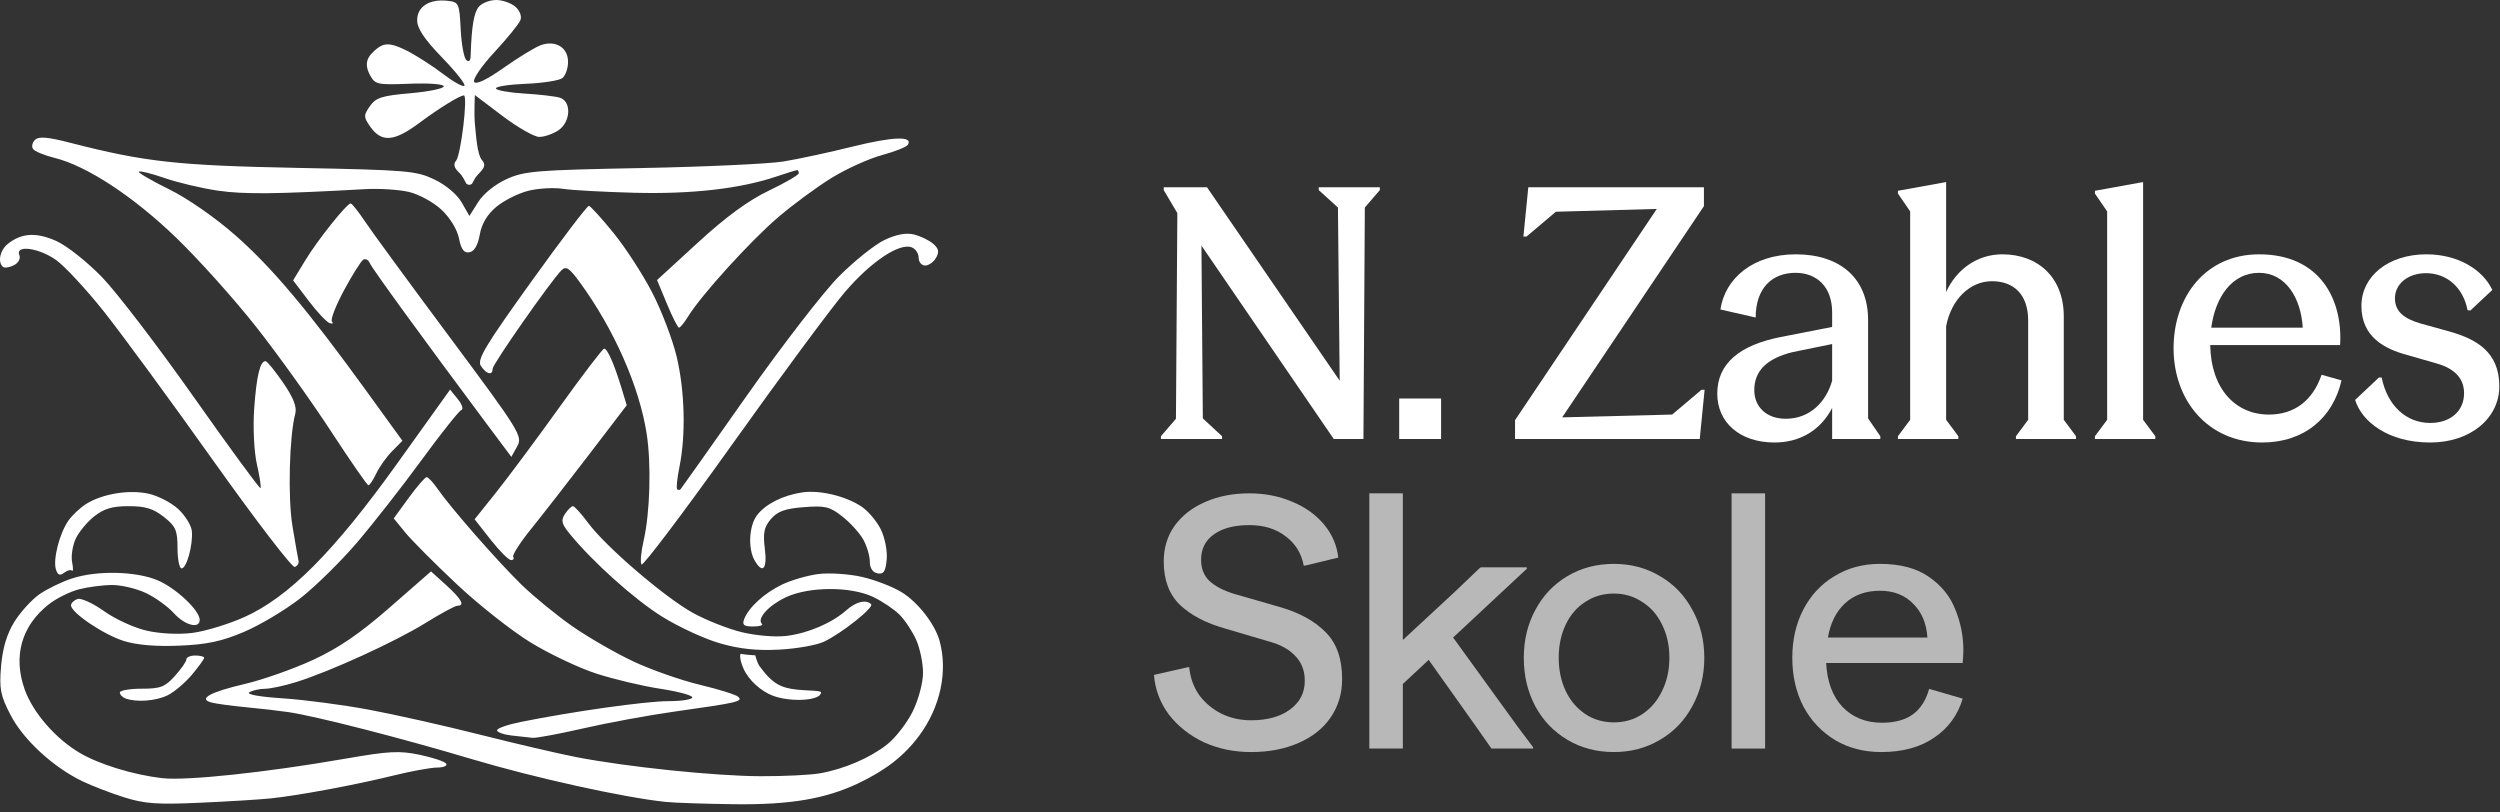
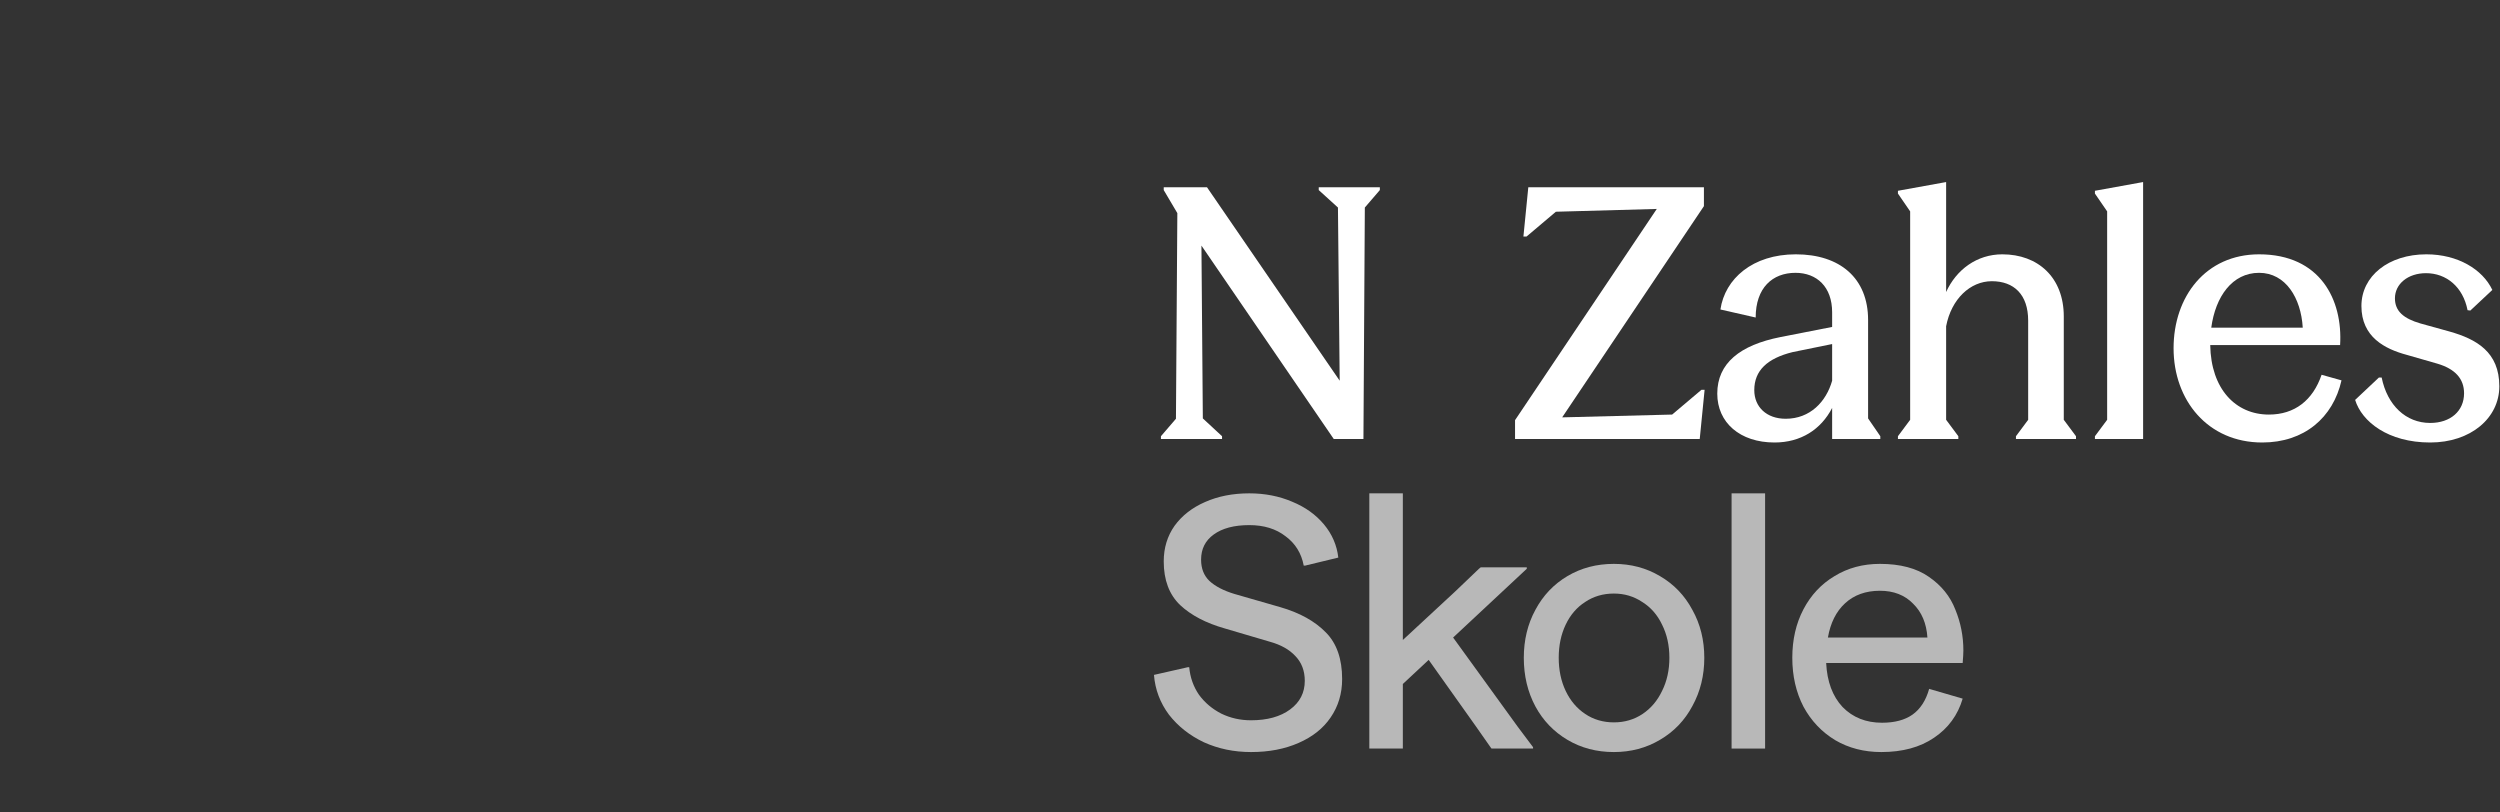
<svg xmlns="http://www.w3.org/2000/svg" width="240" height="78" viewBox="0 0 240 78" fill="none">
  <rect x="0" y="0" width="240" height="78" fill="#333333" stroke="none" />
-   <path d="M11.93 76.546C10.641 76.141 8.82 75.439 7.882 74.987C5.104 73.645 2.263 71.029 1.033 68.677C0.04 66.78 -0.084 66.145 0.106 63.928C0.255 62.193 0.672 60.818 1.4 59.66C1.99 58.72 3.075 57.538 3.809 57.032C4.544 56.527 5.929 55.855 6.887 55.539C9.291 54.745 13.052 54.825 15.142 55.713C16.895 56.457 19.172 58.602 19.172 59.509C19.172 60.407 17.743 60.035 16.688 58.863C16.121 58.233 14.922 57.367 14.023 56.938C13.125 56.51 11.663 56.16 10.775 56.161C9.887 56.162 8.447 56.349 7.576 56.575C6.705 56.801 5.404 57.449 4.685 58.014C2.064 60.075 1.236 62.998 2.369 66.186C3.158 68.408 5.336 70.915 7.667 72.284C9.537 73.383 12.776 74.376 15.551 74.701C17.879 74.973 25.543 74.16 33.177 72.83C37.357 72.102 38.336 72.051 40.306 72.463C41.562 72.726 42.7 73.108 42.835 73.312C42.97 73.517 42.586 73.684 41.982 73.684C41.378 73.684 39.498 74.026 37.803 74.445C34.151 75.346 28.668 76.368 25.989 76.646C24.934 76.756 21.867 76.944 19.172 77.064C15.098 77.247 13.878 77.16 11.93 76.546ZM63.906 76.984C59.857 76.558 51.352 74.68 45.303 72.877C38.437 70.83 30.387 68.767 27.693 68.363C26.873 68.24 25.051 68.03 23.645 67.897C22.24 67.763 20.735 67.559 20.301 67.443C18.986 67.091 20.156 66.442 23.526 65.654C25.232 65.255 28.161 64.221 30.036 63.357C32.512 62.216 34.529 60.838 37.41 58.32L41.376 54.854L42.842 56.182C44.308 57.51 44.656 58.151 43.912 58.151C43.694 58.151 42.321 58.893 40.86 59.8C37.971 61.594 31.669 64.473 28.424 65.482C27.302 65.831 25.96 66.119 25.441 66.122C24.922 66.126 24.246 66.277 23.939 66.459C23.605 66.658 24.884 66.89 27.135 67.039C29.199 67.176 32.901 67.662 35.361 68.12C37.822 68.577 42.615 69.653 46.012 70.511C49.41 71.37 53.586 72.344 55.293 72.676C60.171 73.626 68.655 74.505 73.044 74.516C75.25 74.522 77.786 74.4 78.681 74.244C81.016 73.839 83.502 72.773 85.165 71.465C85.958 70.841 87.057 69.427 87.607 68.323C88.162 67.209 88.609 65.556 88.611 64.61C88.613 63.672 88.319 62.24 87.956 61.429C87.593 60.618 86.874 59.531 86.358 59.013C85.842 58.496 84.709 57.732 83.839 57.315C81.669 56.275 77.631 56.294 75.406 57.355C73.751 58.145 72.631 59.404 73.151 59.89C73.299 60.029 72.915 60.142 72.297 60.142C71.412 60.142 71.23 59.995 71.438 59.445C71.865 58.314 73.378 56.932 75.087 56.113C75.965 55.692 77.529 55.239 78.561 55.107C79.594 54.975 81.464 55.096 82.716 55.376C83.969 55.656 85.707 56.325 86.577 56.863C88.127 57.819 89.761 59.923 90.201 61.528C91.004 64.457 90.279 67.857 88.269 70.588C86.842 72.527 85.056 73.93 82.412 75.189C79.24 76.699 75.836 77.273 70.448 77.205C67.669 77.17 64.726 77.07 63.906 76.984ZM49.101 70.608C48.339 70.519 47.716 70.294 47.716 70.107C47.716 69.92 48.723 69.564 49.953 69.315C54.959 68.304 61.998 67.311 64.161 67.311C65.426 67.311 66.462 67.148 66.462 66.949C66.462 66.75 65.072 66.376 63.373 66.118C61.674 65.86 58.915 65.205 57.243 64.663C55.57 64.121 52.724 62.771 50.918 61.663C49.113 60.555 45.917 58.031 43.817 56.054C41.717 54.078 39.504 51.854 38.899 51.113L37.799 49.766L39.243 47.785C40.037 46.696 40.808 45.805 40.957 45.804C41.106 45.804 41.569 46.296 41.986 46.899C43.26 48.738 47.727 53.846 50.021 56.086C51.214 57.251 53.436 59.071 54.959 60.131C56.482 61.191 59.118 62.709 60.817 63.506C62.516 64.302 65.385 65.308 67.192 65.74C68.999 66.172 70.657 66.692 70.875 66.896C71.345 67.336 70.796 67.463 64.757 68.312C62.297 68.657 58.367 69.38 56.024 69.918C53.681 70.455 51.476 70.866 51.125 70.832C50.773 70.797 49.862 70.696 49.101 70.608ZM12.036 67.047C11.743 66.937 11.504 66.682 11.504 66.481C11.504 66.281 12.445 66.116 13.596 66.116C15.409 66.116 15.835 65.953 16.791 64.891C17.398 64.217 17.894 63.5 17.894 63.298C17.894 63.095 18.277 62.93 18.746 62.93C19.215 62.93 19.598 63.029 19.598 63.15C19.598 63.272 19.071 64.001 18.427 64.771C17.782 65.541 16.737 66.428 16.105 66.741C14.974 67.301 13.085 67.443 12.036 67.047ZM74.189 66.787C73.097 66.374 71.888 65.335 71.374 64.182C70.966 63.269 71.041 62.76 71.113 62.773C71.501 62.843 71.972 62.88 72.508 62.913C72.508 62.913 72.678 63.609 72.902 63.929C74.157 65.673 75 66.044 76.549 66.209C77.58 66.318 78.817 66.276 78.817 66.472C78.817 67.285 75.888 67.429 74.189 66.787ZM69.126 61.762C67.663 61.344 65.168 60.195 63.581 59.209C60.918 57.554 56.901 53.953 54.67 51.219C53.911 50.29 53.833 49.947 54.24 49.337C54.514 48.927 54.857 48.592 55.003 48.592C55.149 48.592 55.81 49.321 56.47 50.212C58.156 52.486 63.773 57.308 66.509 58.831C67.772 59.533 69.888 60.37 71.211 60.69C72.58 61.021 74.416 61.176 75.471 61.05C77.557 60.8 79.846 59.823 81.248 58.584C82.183 57.758 83.12 57.527 83.625 57.999C83.943 58.297 80.874 60.747 79.122 61.594C78.431 61.929 76.498 62.274 74.826 62.362C72.644 62.477 71.037 62.308 69.126 61.762ZM11.93 61.547C10.001 60.962 6.817 58.82 6.817 58.109C6.817 57.899 7.095 57.628 7.434 57.506C7.772 57.384 8.926 57.911 9.998 58.675C11.069 59.44 12.916 60.284 14.101 60.549C15.389 60.838 17.143 60.923 18.459 60.76C19.67 60.609 21.905 59.932 23.425 59.254C27.706 57.344 32.059 52.974 38.134 44.491L43.21 37.403L43.951 38.317C44.358 38.82 44.51 39.291 44.288 39.364C44.065 39.437 42.355 41.588 40.487 44.144C38.62 46.7 35.816 50.281 34.257 52.103C32.697 53.925 30.247 56.33 28.812 57.449C27.376 58.567 24.956 60.011 23.433 60.658C21.291 61.568 19.891 61.868 17.255 61.982C15.021 62.079 13.186 61.929 11.93 61.547ZM5.375 54.686C5.064 53.74 5.705 51.213 6.567 49.982C6.946 49.442 7.728 48.711 8.306 48.357C9.873 47.397 12.355 46.992 14.237 47.389C15.153 47.582 16.451 48.253 17.122 48.88C17.793 49.508 18.377 50.461 18.421 50.999C18.529 52.339 17.913 54.566 17.434 54.566C17.218 54.566 17.042 53.686 17.042 52.61C17.042 50.914 16.867 50.516 15.731 49.623C14.716 48.824 13.955 48.592 12.356 48.592C10.779 48.592 9.994 48.825 9.035 49.579C8.345 50.122 7.541 51.107 7.248 51.767C6.956 52.426 6.81 53.422 6.924 53.979C7.038 54.536 7.03 54.898 6.907 54.782C6.783 54.667 6.441 54.76 6.147 54.989C5.755 55.293 5.547 55.211 5.375 54.686ZM84.249 55.042C83.778 54.956 83.503 54.541 83.503 53.919C83.503 53.377 83.222 52.426 82.879 51.805C82.536 51.185 81.634 50.189 80.875 49.592C79.652 48.63 79.23 48.527 77.168 48.687C75.366 48.826 74.654 49.083 74.013 49.823C73.353 50.584 73.233 51.166 73.424 52.673C73.672 54.627 73.216 55.148 72.441 53.795C71.792 52.661 71.904 50.489 72.665 49.474C73.473 48.397 75.155 47.545 77.017 47.27C78.694 47.023 81.183 47.618 82.705 48.629C83.32 49.038 84.146 50.007 84.54 50.782C84.934 51.559 85.197 52.862 85.125 53.686C85.022 54.861 84.835 55.15 84.249 55.042ZM20.417 44.144C16.335 38.401 11.621 31.977 9.942 29.868C8.264 27.76 6.215 25.554 5.391 24.966C3.739 23.789 1.442 23.478 1.856 24.489C1.996 24.829 1.768 25.246 1.319 25.471C0.89 25.685 0.418 25.748 0.27 25.609C-0.24 25.133 0.002 24.02 0.746 23.418C2.055 22.359 3.503 22.276 5.431 23.148C6.429 23.6 8.398 25.163 9.808 26.622C11.217 28.081 15.18 33.261 18.614 38.134C22.048 43.007 24.924 46.931 25.006 46.855C25.087 46.779 24.934 45.756 24.665 44.583C24.391 43.389 24.275 41.04 24.401 39.248C24.625 36.075 24.973 34.63 25.502 34.674C25.652 34.687 26.41 35.619 27.185 36.746C28.168 38.174 28.519 39.074 28.346 39.719C27.772 41.857 27.623 47.79 28.075 50.504C28.341 52.103 28.604 53.604 28.659 53.839C28.713 54.075 28.551 54.339 28.298 54.427C28.046 54.515 24.499 49.887 20.417 44.144ZM61.579 54.193C61.449 53.996 61.546 52.95 61.795 51.867C62.404 49.21 62.533 44.534 62.078 41.621C61.372 37.106 58.957 31.63 55.694 27.144C54.656 25.717 54.34 25.507 53.9 25.949C52.866 26.989 47.29 34.964 47.29 35.402C47.29 36.074 46.702 35.935 46.17 35.137C45.772 34.542 46.543 33.249 50.977 27.072C53.882 23.026 56.384 19.736 56.537 19.761C56.691 19.786 57.749 20.951 58.888 22.35C60.028 23.749 61.702 26.327 62.608 28.079C63.514 29.832 64.573 32.61 64.963 34.253C65.743 37.547 65.849 41.743 65.23 44.807C65.009 45.903 64.908 46.873 65.006 46.965C65.103 47.056 65.252 47.056 65.336 46.965C65.419 46.874 68.278 42.835 71.688 37.99C75.098 33.145 79.091 27.979 80.561 26.51C82.03 25.041 83.987 23.48 84.908 23.04C86.019 22.511 86.962 22.329 87.706 22.503C88.323 22.647 89.158 23.042 89.56 23.381C90.113 23.847 90.188 24.18 89.865 24.744C89.63 25.155 89.156 25.491 88.813 25.491C88.47 25.491 88.189 25.151 88.189 24.737C88.189 24.322 87.882 23.873 87.507 23.738C86.312 23.309 83.571 25.155 81.096 28.055C79.775 29.602 74.897 36.196 70.255 42.708C65.613 49.221 61.708 54.389 61.579 54.193ZM47.102 51.81L45.564 49.85L47.634 47.262C48.772 45.838 51.509 42.156 53.716 39.081C55.922 36.005 57.849 33.481 57.996 33.472C58.306 33.454 58.963 34.946 59.671 37.277L60.166 38.906L56.539 43.649C54.545 46.258 52.047 49.464 50.989 50.774C49.931 52.084 49.156 53.294 49.268 53.462C49.38 53.631 49.284 53.769 49.056 53.769C48.828 53.769 47.949 52.888 47.102 51.81ZM31.74 41.349C29.866 38.477 26.644 33.984 24.581 31.366C22.518 28.747 19.077 24.911 16.935 22.841C12.829 18.873 8.334 15.921 5.238 15.157C4.252 14.914 3.319 14.525 3.166 14.293C3.012 14.061 3.105 13.667 3.372 13.417C3.734 13.078 4.579 13.15 6.722 13.701C13.9 15.548 17 15.891 28.545 16.117C39.144 16.325 39.949 16.393 41.702 17.23C42.799 17.754 43.877 18.66 44.316 19.426L45.064 20.73L45.913 19.385C46.409 18.598 47.537 17.689 48.633 17.194C50.349 16.417 51.424 16.329 61.572 16.133C67.659 16.015 73.789 15.732 75.195 15.505C76.601 15.277 79.61 14.629 81.882 14.066C85.757 13.105 87.714 13.048 87.143 13.911C87.007 14.117 85.883 14.561 84.647 14.897C83.41 15.233 81.257 16.207 79.862 17.061C78.467 17.914 76.137 19.629 74.684 20.872C72.026 23.145 67.316 28.337 66.068 30.367C65.699 30.968 65.301 31.458 65.183 31.456C65.066 31.453 64.544 30.424 64.024 29.168L63.077 26.885L67.006 23.281C69.693 20.816 71.844 19.242 73.809 18.302C75.39 17.546 76.684 16.793 76.685 16.629C76.686 16.464 76.615 16.33 76.527 16.33C76.439 16.33 75.529 16.611 74.503 16.956C71.036 18.119 66.412 18.647 60.923 18.506C57.994 18.431 54.889 18.259 54.023 18.125C53.157 17.991 51.664 18.078 50.705 18.32C49.746 18.561 48.369 19.253 47.646 19.857C46.773 20.587 46.239 21.482 46.058 22.522C45.882 23.536 45.534 24.133 45.071 24.217C44.545 24.311 44.279 23.961 44.064 22.888C43.893 22.036 43.197 20.894 42.386 20.136C41.624 19.423 40.221 18.655 39.267 18.429C38.315 18.203 36.422 18.081 35.063 18.157C26.557 18.636 23.406 18.668 20.914 18.302C19.37 18.076 17.075 17.533 15.814 17.096C14.553 16.659 13.437 16.381 13.333 16.478C13.23 16.575 14.522 17.331 16.206 18.158C17.999 19.039 20.644 20.873 22.594 22.588C26.115 25.684 29.54 29.756 35.187 37.554L38.634 42.315L37.652 43.305C37.112 43.849 36.425 44.814 36.125 45.448C35.825 46.081 35.482 46.593 35.364 46.585C35.245 46.577 33.615 44.221 31.74 41.349ZM46.767 40.75C40.578 32.46 35.71 25.766 35.502 25.26C35.376 24.951 35.096 24.801 34.88 24.925C34.664 25.05 33.831 26.371 33.028 27.863C32.225 29.354 31.702 30.709 31.867 30.875C32.032 31.04 31.935 31.106 31.653 31.022C31.371 30.937 30.465 29.978 29.64 28.891L28.139 26.914L29.301 25.003C30.486 23.053 33.27 19.559 33.66 19.531C33.779 19.523 34.383 20.278 35.002 21.209C35.62 22.14 39.297 27.161 43.171 32.367C49.909 41.422 50.191 41.877 49.652 42.847L49.09 43.861L46.767 40.75ZM44.734 17.577C44.63 17.384 44.428 16.897 44.053 16.546C43.591 16.115 43.505 15.753 43.785 15.423C44.248 14.878 44.93 9.161 44.532 9.161C44.139 9.161 42.143 10.393 40.261 11.797C37.826 13.613 36.624 13.702 35.535 12.148C34.897 11.238 34.895 11.069 35.51 10.192C36.086 9.37 36.648 9.191 39.394 8.95C41.159 8.795 42.604 8.498 42.604 8.29C42.604 8.072 41.207 7.965 39.319 8.038C36.202 8.159 36.008 8.116 35.512 7.194C35.162 6.543 35.124 5.99 35.399 5.511C35.623 5.119 36.157 4.623 36.585 4.408C37.158 4.122 37.802 4.239 39.022 4.85C39.934 5.307 41.502 6.31 42.505 7.079C43.509 7.848 44.444 8.369 44.584 8.239C44.724 8.108 43.761 6.887 42.443 5.526C40.736 3.762 40.048 2.731 40.048 1.938C40.048 0.639 41.215 -0.112 42.944 0.075C44.047 0.194 44.1 0.306 44.224 2.788C44.295 4.212 44.535 5.547 44.757 5.755C45.011 5.994 45.169 5.847 45.183 5.357C45.268 2.525 45.496 1.179 45.984 0.629C46.291 0.283 47.031 0 47.628 0C48.225 0 49.052 0.286 49.465 0.635C49.893 0.997 50.106 1.553 49.962 1.929C49.823 2.292 48.7 3.676 47.467 5.005C46.234 6.334 45.357 7.619 45.517 7.862C45.705 8.145 46.722 7.659 48.36 6.504C49.764 5.515 51.355 4.543 51.898 4.344C53.328 3.821 54.533 4.55 54.533 5.94C54.533 6.562 54.285 7.264 53.982 7.499C53.68 7.734 52.098 7.979 50.468 8.045C48.837 8.111 47.55 8.313 47.608 8.495C47.665 8.676 48.885 8.895 50.319 8.98C51.753 9.066 53.288 9.243 53.73 9.374C54.891 9.719 54.799 11.729 53.586 12.524C53.065 12.865 52.248 13.144 51.769 13.144C51.291 13.144 49.704 12.239 48.243 11.134L45.586 9.125C45.586 9.125 45.5 10.94 45.586 11.842C45.7 13.03 45.815 14.855 46.267 15.364C46.611 15.752 46.544 16.043 46.101 16.525C45.814 16.837 45.851 16.774 45.694 16.982C45.564 17.154 45.506 17.313 45.343 17.588C45.204 17.823 44.833 17.76 44.734 17.577Z" fill="white" />
  <path d="M233.299 42.48C229.244 42.48 226.73 40.469 226.093 38.391L228.372 36.246H228.64C229.177 38.894 230.953 40.603 233.299 40.603C235.243 40.603 236.55 39.464 236.55 37.755C236.55 36.347 235.679 35.408 233.969 34.906L231.053 34.068C228.942 33.498 226.696 32.358 226.696 29.375C226.696 26.493 229.311 24.415 232.93 24.415C235.947 24.415 238.326 25.856 239.265 27.834L237.153 29.811L236.885 29.778C236.45 27.532 234.841 26.225 232.897 26.225C231.154 26.225 229.914 27.264 229.914 28.638C229.914 29.878 230.752 30.582 232.361 31.051L235.142 31.822C237.757 32.559 239.935 33.8 239.935 37.084C239.935 40.134 237.187 42.48 233.299 42.48Z" fill="white" />
  <path d="M208.663 33.431C208.663 28.471 211.746 24.415 216.874 24.415C222.739 24.415 224.918 28.772 224.65 33.129H212.182C212.249 37.352 214.628 39.799 217.813 39.799C220.293 39.799 222.036 38.425 222.873 35.978L224.784 36.514C223.979 40.101 221.198 42.48 217.176 42.48C211.947 42.48 208.663 38.425 208.663 33.431ZM212.282 31.453H221.064C220.896 28.605 219.421 26.191 216.874 26.191C214.293 26.191 212.685 28.471 212.282 31.453Z" fill="white" />
-   <path d="M205.738 40.301L206.911 41.877V42.145H201.113V41.877L202.286 40.301V20.292L201.113 18.583V18.315L205.738 17.477V40.301Z" fill="white" />
+   <path d="M205.738 40.301V42.145H201.113V41.877L202.286 40.301V20.292L201.113 18.583V18.315L205.738 17.477V40.301Z" fill="white" />
  <path d="M182.202 42.145V41.877L183.375 40.301V20.292L182.202 18.583V18.315L186.828 17.477V28.035C187.8 25.89 189.777 24.415 192.224 24.415C195.642 24.415 198.123 26.627 198.123 30.381V40.301L199.296 41.877V42.145H193.531V41.877L194.704 40.301V30.783C194.704 28.269 193.33 26.996 191.218 26.996C189.14 26.996 187.33 28.705 186.828 31.319V40.301L188.001 41.877V42.145H182.202Z" fill="white" />
  <path d="M170.355 42.48C167.037 42.48 164.858 40.57 164.858 37.788C164.858 34.872 167.037 33.129 170.925 32.358L175.885 31.386V29.979C175.885 27.532 174.41 26.191 172.366 26.191C170.154 26.191 168.545 27.633 168.545 30.482L165.16 29.711C165.596 26.761 168.244 24.415 172.4 24.415C176.623 24.415 179.337 26.694 179.337 30.716V40.168L180.51 41.877V42.145H175.885V39.162C174.813 41.24 172.869 42.48 170.355 42.48ZM168.411 37.453C168.411 39.062 169.584 40.201 171.428 40.201C173.774 40.201 175.315 38.559 175.885 36.548V33.029L172.098 33.8C169.651 34.403 168.411 35.576 168.411 37.453Z" fill="white" />
  <path d="M145.444 42.145V40.335L159.051 20.058L149.365 20.326L146.55 22.705H146.248L146.717 17.98H163.576V19.789L149.968 40.067L160.526 39.798L163.341 37.419H163.643L163.174 42.145H145.444Z" fill="white" />
-   <path d="M134.323 38.257H138.345V42.145H134.323V38.257Z" fill="white" />
  <path d="M128.041 42.145L115.338 23.577L115.472 40.167L117.316 41.877V42.145H111.45V41.877L112.891 40.201L113.025 20.46L111.718 18.248V17.98H115.874L128.61 36.547L128.443 19.923L126.599 18.248V17.98H132.465V18.248L131.024 19.923L130.89 42.145H128.041Z" fill="white" />
  <path opacity="0.65" d="M172.061 63.148C172.061 61.405 172.418 59.852 173.133 58.489C173.848 57.126 174.843 56.065 176.116 55.305C177.39 54.523 178.842 54.132 180.473 54.132C182.417 54.132 183.981 54.545 185.166 55.372C186.372 56.199 187.221 57.249 187.713 58.522C188.227 59.774 188.484 61.081 188.484 62.444C188.484 62.712 188.461 63.114 188.417 63.65H175.312C175.401 65.438 175.926 66.846 176.887 67.873C177.87 68.879 179.133 69.382 180.674 69.382C181.881 69.382 182.853 69.125 183.59 68.611C184.35 68.075 184.886 67.248 185.199 66.131L188.417 67.069C187.947 68.656 187.031 69.907 185.668 70.823C184.328 71.739 182.641 72.197 180.607 72.197C178.954 72.197 177.479 71.817 176.183 71.058C174.887 70.275 173.871 69.203 173.133 67.84C172.418 66.455 172.061 64.891 172.061 63.148ZM185.032 61.204C184.942 59.841 184.484 58.757 183.657 57.953C182.853 57.126 181.792 56.713 180.473 56.713C179.11 56.713 177.993 57.115 177.122 57.919C176.273 58.701 175.725 59.796 175.479 61.204H185.032Z" fill="white" />
  <path opacity="0.65" d="M166.232 71.862V47.361H169.449V71.862H166.232Z" fill="white" />
  <path opacity="0.65" d="M154.932 72.197C153.279 72.197 151.793 71.806 150.474 71.024C149.156 70.242 148.128 69.169 147.391 67.806C146.654 66.421 146.285 64.868 146.285 63.148C146.285 61.45 146.654 59.919 147.391 58.556C148.128 57.171 149.156 56.087 150.474 55.305C151.793 54.523 153.279 54.132 154.932 54.132C156.563 54.132 158.038 54.523 159.356 55.305C160.697 56.087 161.736 57.171 162.473 58.556C163.233 59.919 163.613 61.45 163.613 63.148C163.613 64.846 163.233 66.388 162.473 67.773C161.736 69.158 160.697 70.242 159.356 71.024C158.038 71.806 156.563 72.197 154.932 72.197ZM154.932 69.348C155.96 69.348 156.876 69.08 157.68 68.544C158.485 68.007 159.11 67.27 159.557 66.332C160.027 65.393 160.261 64.332 160.261 63.148C160.261 61.963 160.027 60.902 159.557 59.964C159.11 59.025 158.474 58.299 157.647 57.785C156.842 57.249 155.938 56.981 154.932 56.981C153.904 56.981 152.988 57.249 152.184 57.785C151.379 58.299 150.754 59.025 150.307 59.964C149.86 60.902 149.637 61.963 149.637 63.148C149.637 64.332 149.86 65.393 150.307 66.332C150.754 67.27 151.379 68.007 152.184 68.544C152.988 69.08 153.904 69.348 154.932 69.348Z" fill="white" />
  <path opacity="0.65" d="M146.571 54.467V54.601L139.499 61.203L145.666 69.717L147.174 71.728V71.862H143.186L143.085 71.728L141.677 69.717L137.153 63.349L134.673 65.661V71.862H131.455V47.361H134.673V61.438L139.7 56.779L141.979 54.601L142.147 54.467H146.571Z" fill="white" />
  <path opacity="0.65" d="M120.098 72.197C118.466 72.197 116.958 71.884 115.573 71.258C114.21 70.61 113.093 69.728 112.221 68.611C111.372 67.471 110.892 66.197 110.78 64.79L114.031 64.052H114.165C114.255 65.035 114.567 65.918 115.104 66.7C115.662 67.46 116.377 68.063 117.249 68.51C118.12 68.934 119.07 69.147 120.098 69.147C121.662 69.147 122.913 68.8 123.851 68.108C124.79 67.415 125.259 66.499 125.259 65.359C125.259 64.399 124.957 63.605 124.354 62.98C123.773 62.354 122.958 61.896 121.907 61.606L117.584 60.332C115.774 59.818 114.344 59.07 113.294 58.087C112.244 57.081 111.718 55.684 111.718 53.897C111.718 52.601 112.065 51.462 112.757 50.478C113.472 49.495 114.444 48.736 115.673 48.199C116.925 47.641 118.343 47.361 119.93 47.361C121.427 47.361 122.801 47.63 124.052 48.166C125.304 48.68 126.32 49.406 127.102 50.344C127.884 51.283 128.342 52.344 128.477 53.528L125.293 54.299H125.158C124.935 53.115 124.354 52.176 123.416 51.484C122.499 50.769 121.338 50.411 119.93 50.411C118.478 50.411 117.338 50.713 116.511 51.316C115.707 51.897 115.305 52.702 115.305 53.729C115.305 54.578 115.573 55.26 116.109 55.774C116.668 56.288 117.461 56.701 118.489 57.014L122.913 58.288C124.767 58.824 126.22 59.628 127.27 60.701C128.32 61.751 128.845 63.248 128.845 65.192C128.845 66.577 128.477 67.806 127.739 68.879C127.024 69.929 125.996 70.744 124.656 71.325C123.337 71.906 121.818 72.197 120.098 72.197Z" fill="white" />
</svg>